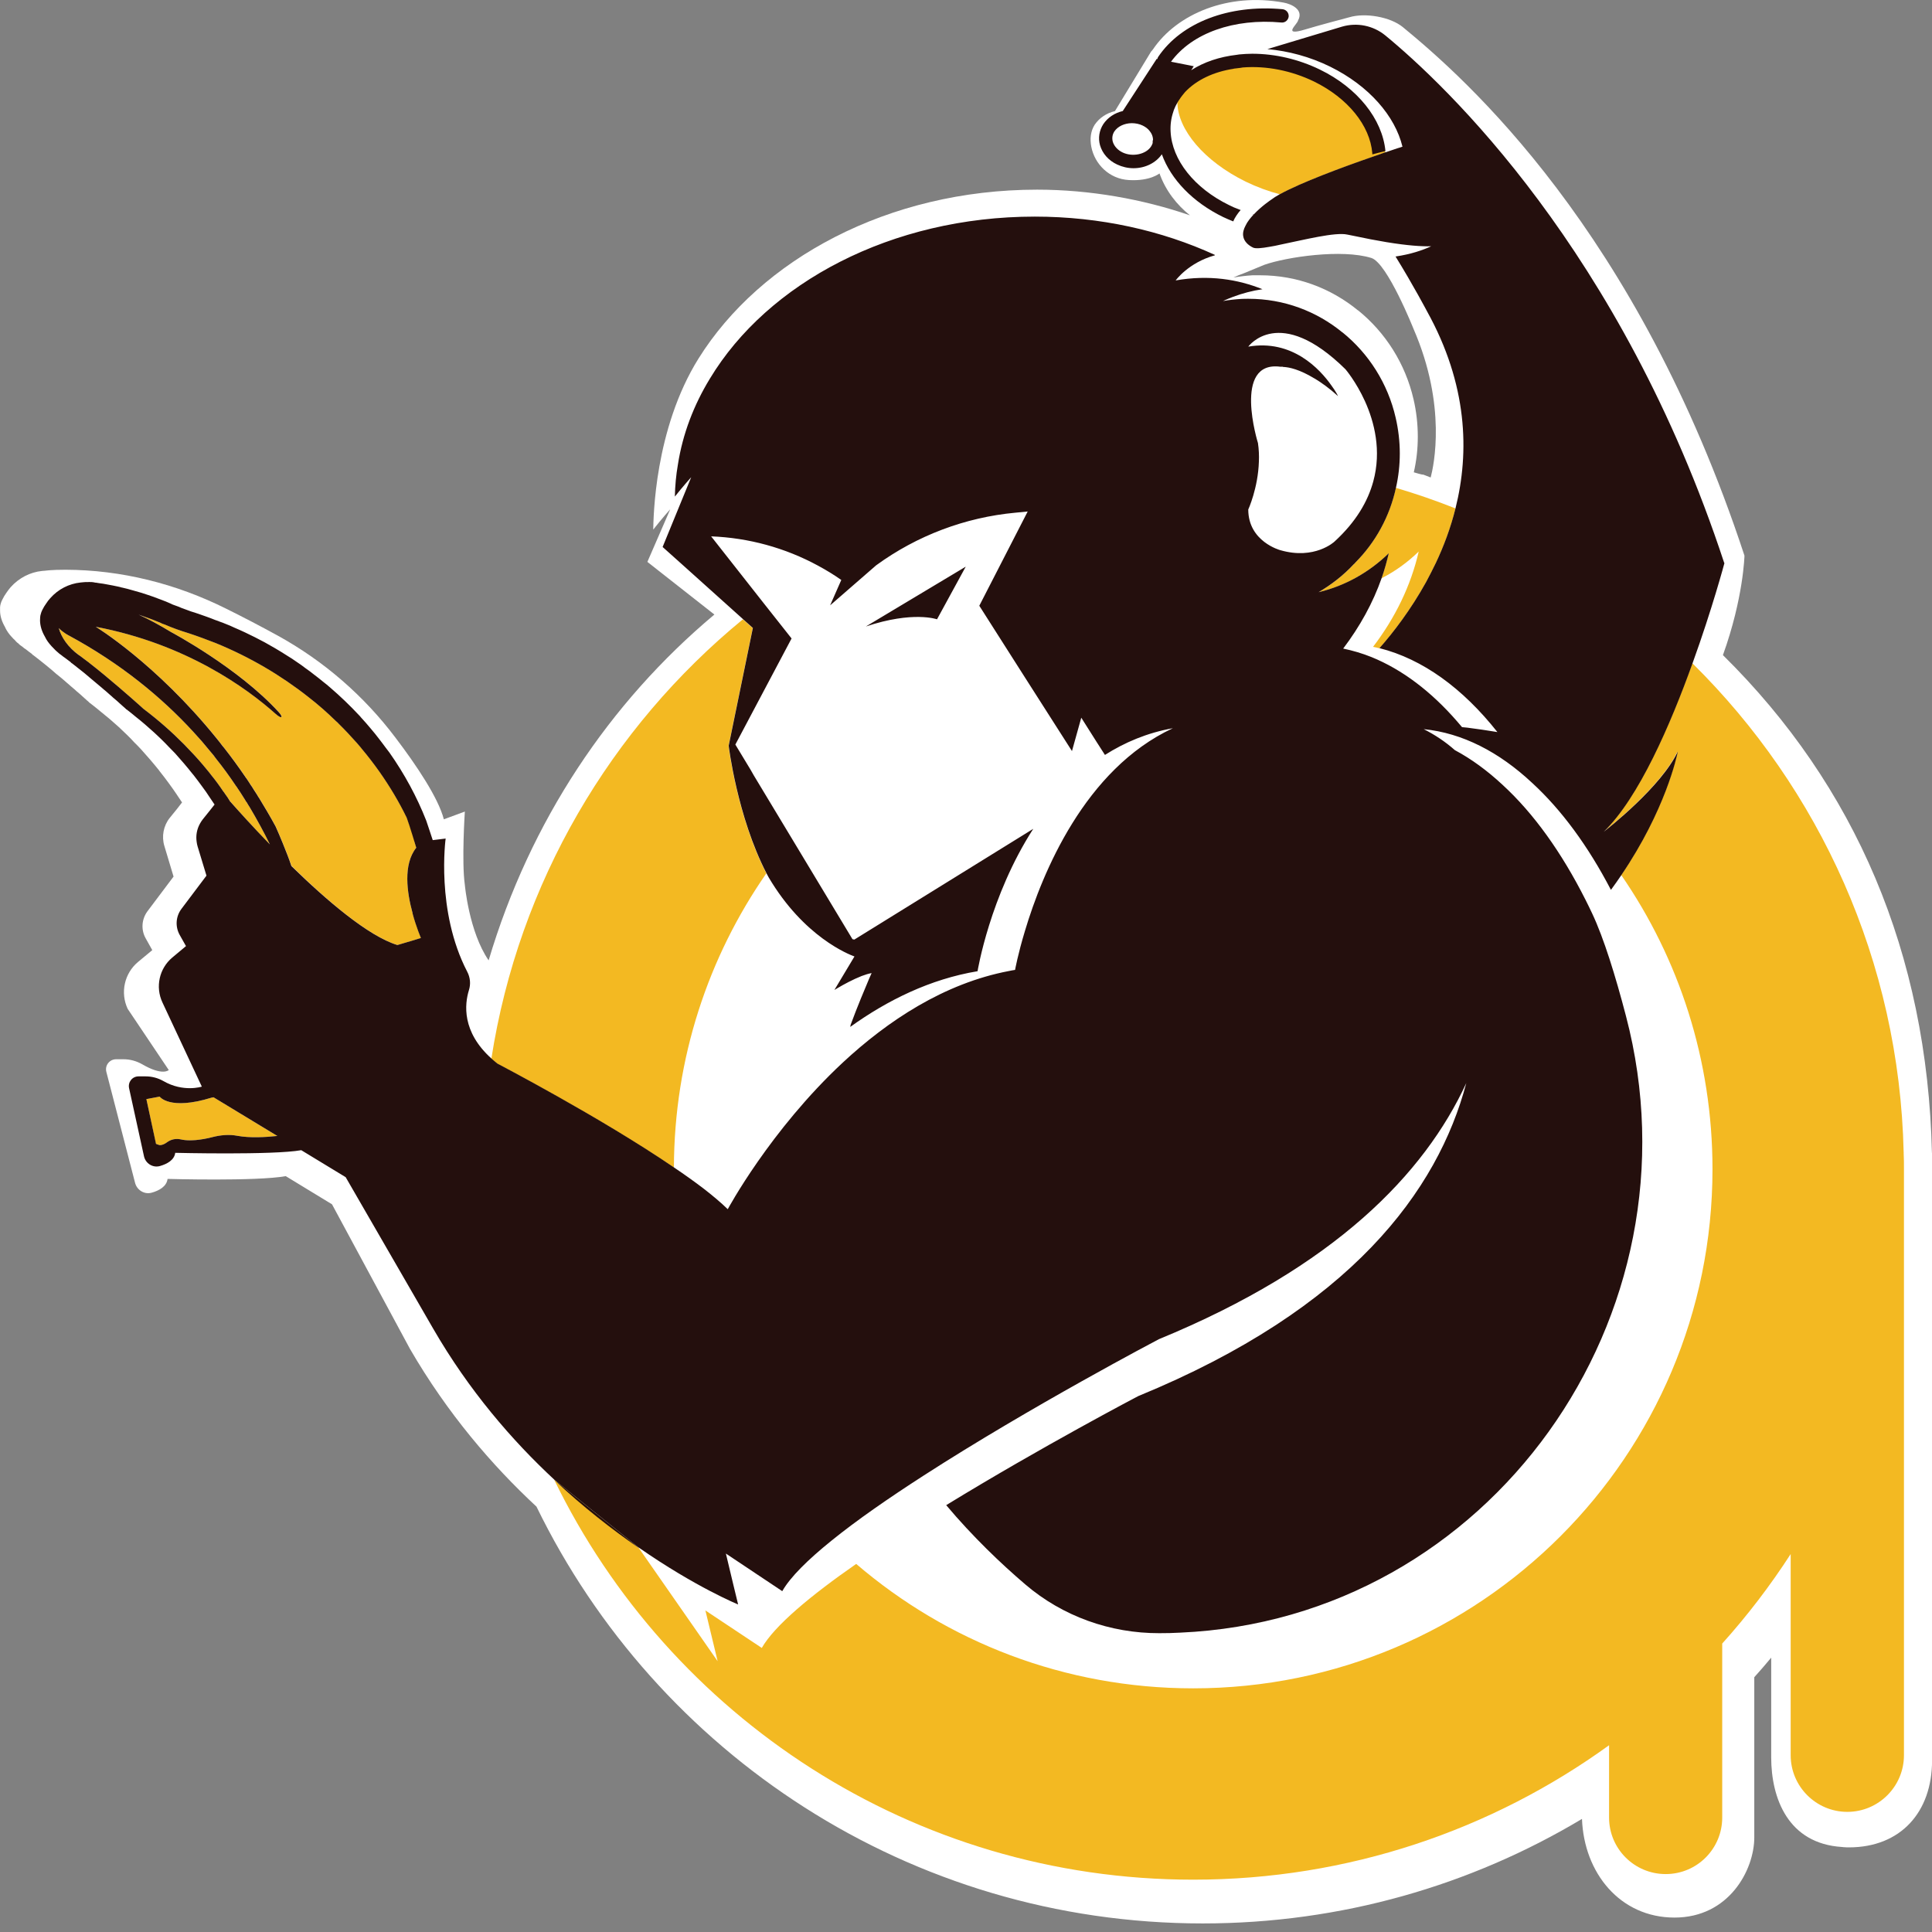
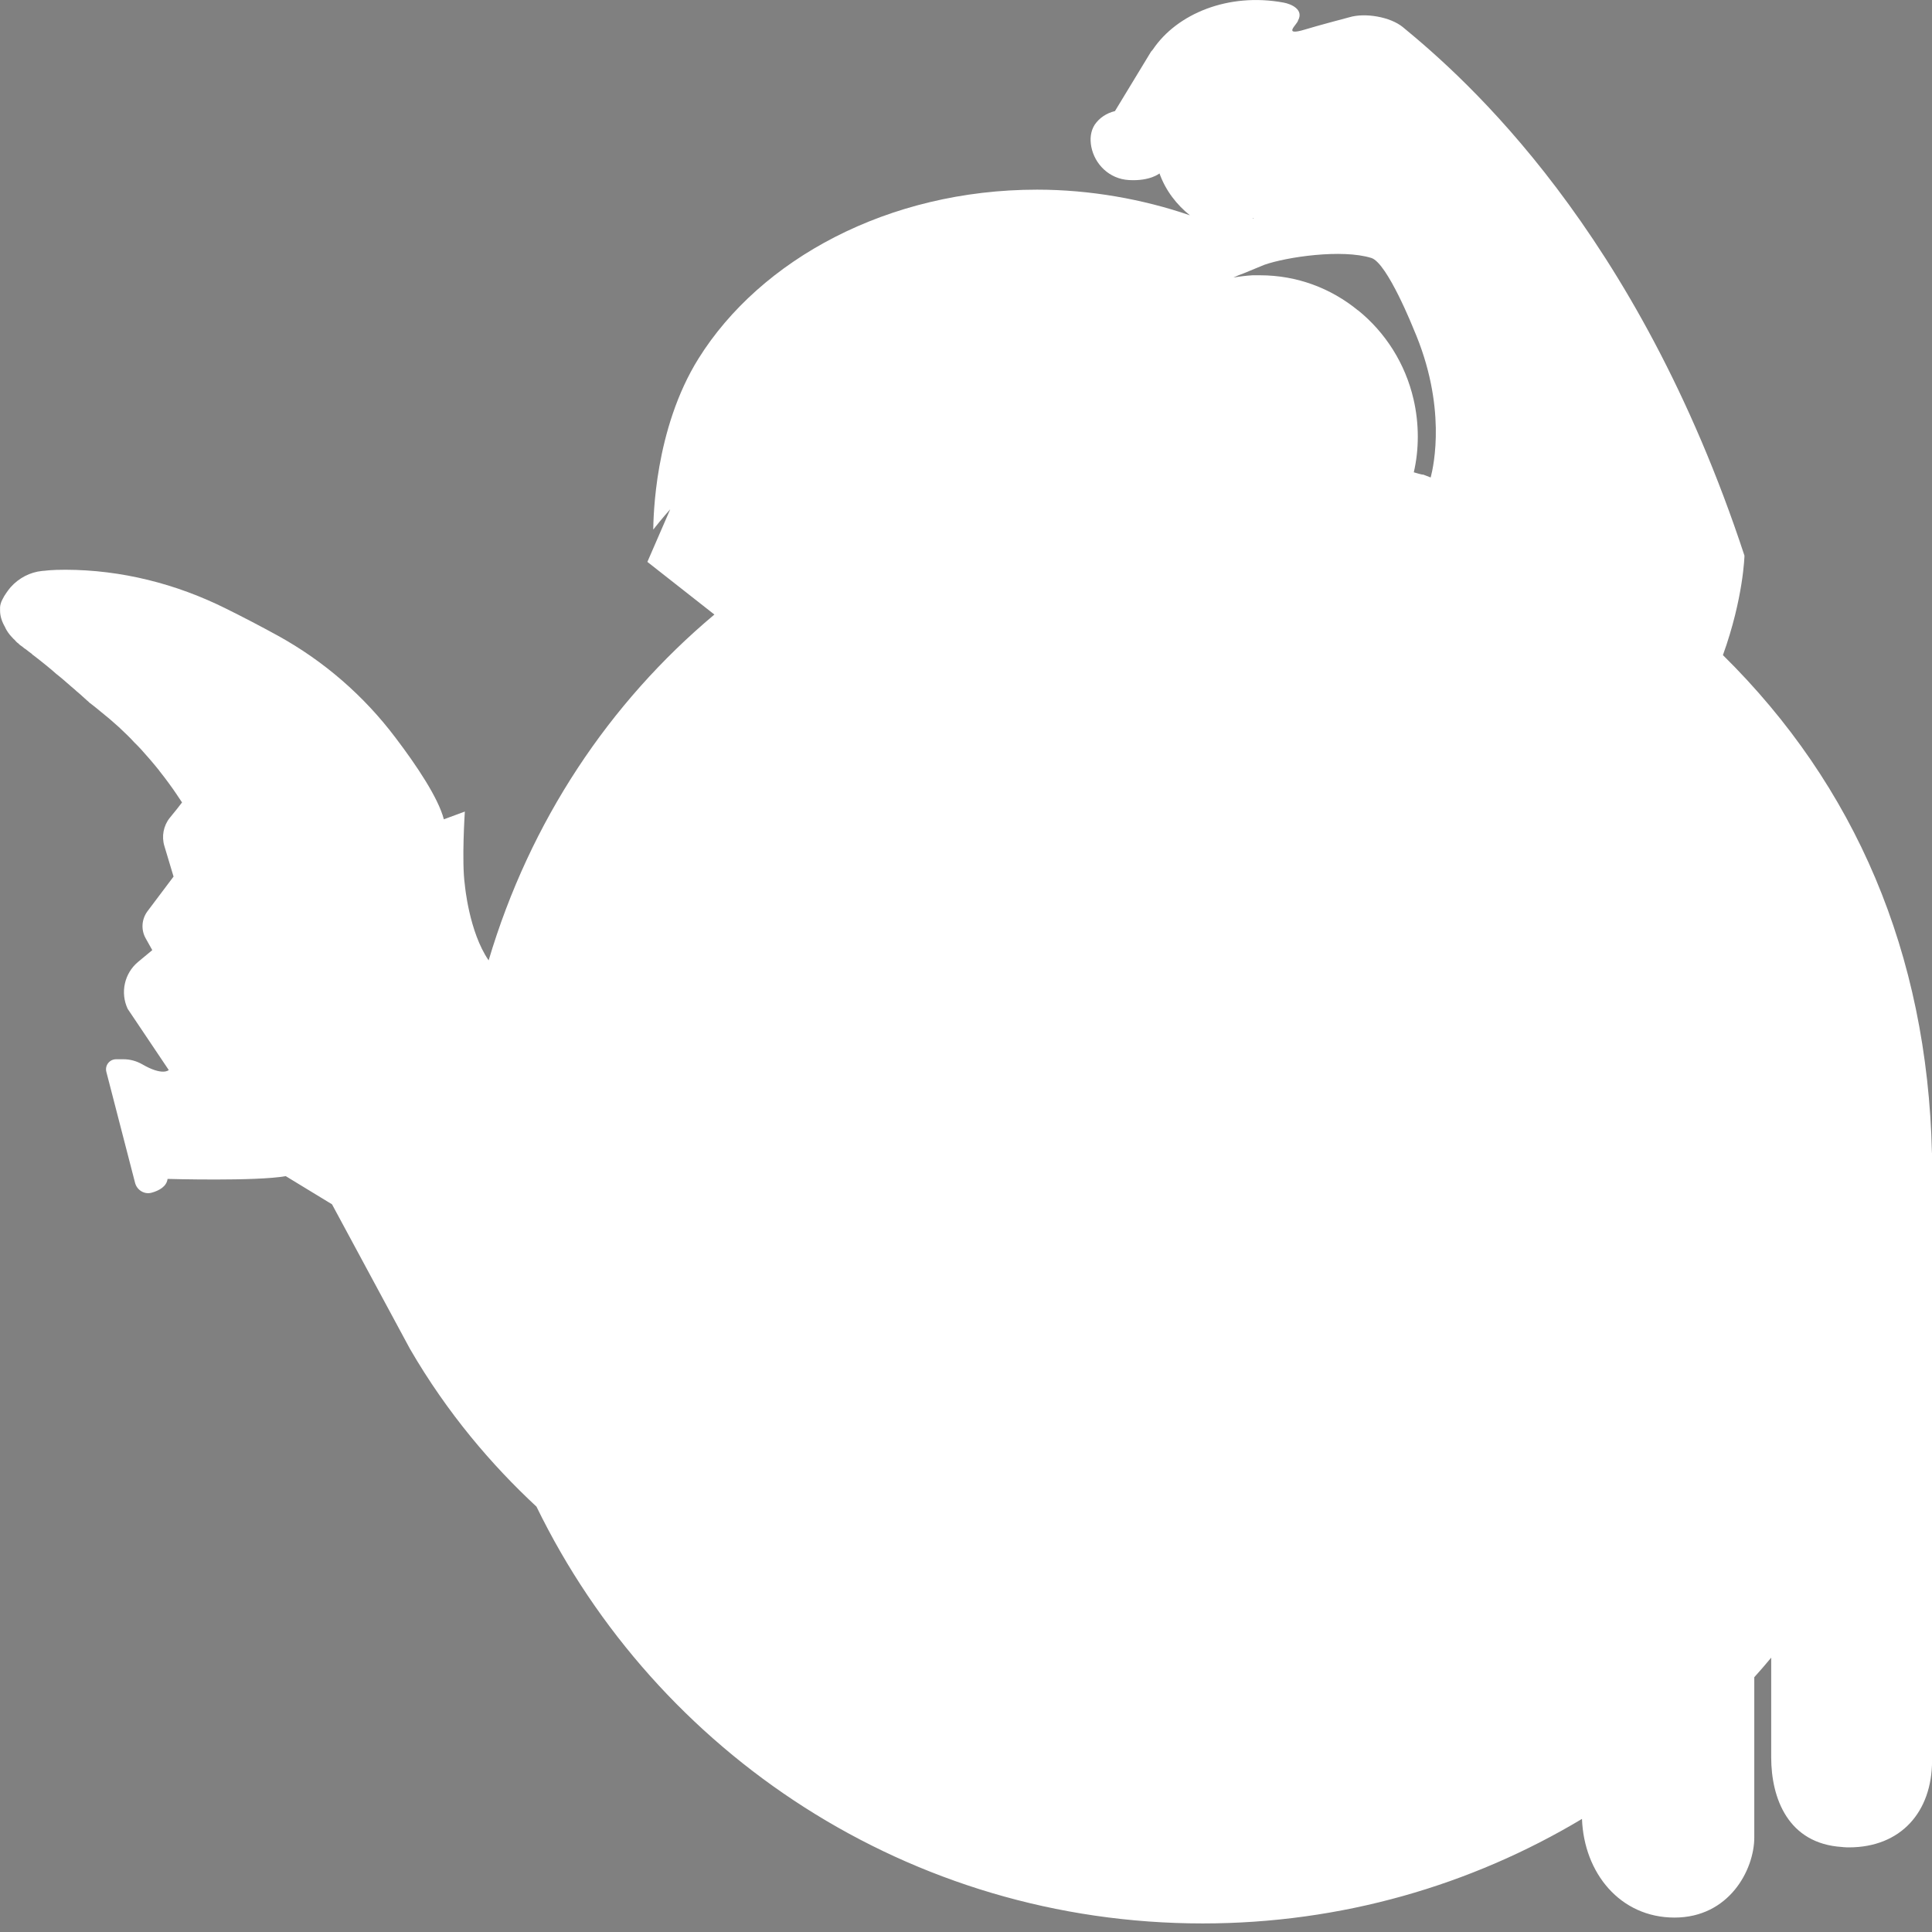
<svg xmlns="http://www.w3.org/2000/svg" width="60" height="60" viewBox="0 0 60 60" fill="none">
  <rect x="0" y="0" width="60" height="60" fill="#808080" stroke="none" />
  <path d="M59.998 35.803C59.853 29.606 57.619 24.399 53.507 20.345C54.147 18.569 54.176 17.256 54.176 17.256C50.84 7.116 45.493 2.426 43.569 0.844C43.177 0.522 42.396 0.39 41.909 0.535C41.909 0.535 40.893 0.803 40.534 0.915C39.799 1.137 40.295 0.753 40.311 0.638C40.501 0.295 40.096 0.122 39.861 0.08C38.148 -0.237 36.55 0.427 35.803 1.538C35.79 1.559 35.749 1.6 35.749 1.6L34.626 3.45C34.366 3.512 34.143 3.66 33.998 3.871C33.866 4.077 33.846 4.321 33.891 4.556C33.994 5.093 34.444 5.559 35.063 5.592C35.716 5.63 36.009 5.386 36.009 5.386C36.203 5.927 36.55 6.365 36.955 6.687C35.501 6.187 33.854 5.89 32.211 5.89C27.57 5.89 23.614 8.061 21.694 11.133C20.32 13.334 20.295 16.092 20.287 16.447C20.551 16.109 20.815 15.815 20.815 15.815L20.105 17.45L22.186 19.085C18.92 21.823 16.463 25.497 15.175 29.825C14.564 28.937 14.436 27.479 14.436 27.479C14.333 26.761 14.436 25.204 14.436 25.204L13.784 25.444C13.614 24.787 12.95 23.788 12.285 22.913C11.302 21.608 10.055 20.526 8.623 19.738C8.073 19.436 7.524 19.151 7.025 18.904C5.472 18.128 3.767 17.698 2.033 17.694C1.599 17.694 1.41 17.723 1.41 17.723C1.376 17.727 1.339 17.727 1.31 17.731C0.935 17.768 0.584 17.95 0.328 18.239C0.282 18.293 0.241 18.346 0.2 18.408C0.154 18.47 0.109 18.545 0.072 18.623C0.051 18.664 0.03 18.71 0.022 18.747C0.01 18.78 0.006 18.821 0.002 18.858C0.002 18.895 0.002 18.928 0.002 18.966C0.002 19.135 0.059 19.308 0.158 19.478C0.171 19.511 0.187 19.54 0.204 19.569C0.233 19.622 0.27 19.668 0.307 19.717C0.357 19.771 0.402 19.829 0.46 19.878C0.485 19.911 0.509 19.932 0.534 19.957C0.547 19.965 0.555 19.969 0.563 19.977C0.563 19.977 0.563 19.981 0.567 19.981C0.584 20.002 0.609 20.018 0.625 20.035C0.65 20.052 0.67 20.068 0.691 20.081C0.691 20.081 0.691 20.085 0.695 20.085C0.728 20.118 0.774 20.146 0.811 20.171C0.873 20.221 0.926 20.262 0.984 20.303C0.988 20.303 0.988 20.308 0.993 20.312L1.021 20.341C1.021 20.341 1.038 20.349 1.042 20.353C1.17 20.452 1.302 20.555 1.434 20.663C1.492 20.708 1.542 20.753 1.599 20.799C1.645 20.84 1.69 20.877 1.736 20.919C1.827 20.989 1.913 21.063 1.996 21.133C2.045 21.175 2.095 21.224 2.144 21.261C2.227 21.34 2.314 21.402 2.384 21.472C2.392 21.48 2.396 21.48 2.4 21.484C2.471 21.542 2.528 21.596 2.582 21.645C2.632 21.691 2.673 21.728 2.706 21.757C2.714 21.761 2.722 21.769 2.727 21.773C2.747 21.794 2.764 21.806 2.78 21.823C2.784 21.827 2.789 21.831 2.789 21.835L2.797 21.839H2.801C2.904 21.922 3.007 21.996 3.106 22.083C3.309 22.244 3.503 22.409 3.693 22.582C3.771 22.657 3.854 22.739 3.936 22.814C4.019 22.892 4.097 22.975 4.172 23.057C4.242 23.123 4.308 23.194 4.374 23.264C4.568 23.479 4.758 23.697 4.936 23.92C4.948 23.941 4.96 23.953 4.973 23.97C5.068 24.09 5.163 24.213 5.249 24.333C5.34 24.457 5.423 24.573 5.501 24.692C5.509 24.705 5.518 24.717 5.526 24.73C5.563 24.783 5.596 24.837 5.633 24.89C5.642 24.903 5.646 24.907 5.654 24.919L5.497 25.122L5.27 25.402C5.076 25.646 5.014 25.976 5.105 26.274L5.39 27.223L4.576 28.305C4.399 28.549 4.374 28.871 4.523 29.139L4.729 29.507L4.287 29.874C3.862 30.229 3.73 30.828 3.965 31.331L5.241 33.231C5.241 33.231 5.055 33.425 4.411 33.049C4.234 32.95 4.04 32.896 3.837 32.896H3.606C3.404 32.896 3.255 33.082 3.301 33.28L4.192 36.724C4.246 36.955 4.481 37.108 4.717 37.038C4.94 36.976 5.175 36.848 5.204 36.612C5.204 36.612 7.962 36.691 8.874 36.526L10.311 37.401L12.731 41.889C13.891 43.891 15.282 45.51 16.661 46.79C20.39 54.453 28.255 59.734 37.351 59.734C41.657 59.734 45.687 58.549 49.13 56.488C49.192 58.165 50.311 59.552 52.004 59.552C53.697 59.552 54.481 58.07 54.481 57.062V52.087C54.659 51.889 54.836 51.687 55.006 51.48V54.573C55.006 55.848 55.53 57.256 57.206 57.36C57.239 57.364 57.268 57.368 57.301 57.368C57.339 57.372 57.376 57.372 57.417 57.372C59.031 57.372 60.002 56.274 60.002 54.672C60.002 54.672 60.006 35.807 60.002 35.803H59.998ZM38.936 6.782L38.924 6.794C38.924 6.794 38.912 6.782 38.907 6.773C38.916 6.773 38.924 6.777 38.936 6.782ZM44.432 14.829C44.304 14.779 44.234 14.75 44.197 14.738C44.197 14.746 44.143 14.738 43.907 14.668C43.99 14.308 44.031 13.941 44.031 13.557C44.031 13.173 43.986 12.773 43.899 12.401C43.643 11.29 43.024 10.324 42.178 9.639H42.173C41.335 8.953 40.282 8.549 39.13 8.549C39.056 8.549 38.974 8.549 38.899 8.549C38.697 8.561 38.499 8.586 38.305 8.619C38.412 8.569 38.519 8.524 38.627 8.487C38.751 8.437 38.994 8.334 39.267 8.223C39.964 7.979 41.678 7.727 42.59 8.012C43.086 8.169 43.903 10.225 43.903 10.225C44.935 12.607 44.527 14.461 44.432 14.825V14.829Z" fill="white" />
-   <path d="M43.014 4.696C42.94 3.882 42.143 2.953 40.9 2.351C39.224 1.533 37.374 1.607 36.763 2.516C36.627 2.718 36.565 2.949 36.565 3.189C36.577 4.023 37.391 5.005 38.687 5.641C39.038 5.811 39.397 5.943 39.748 6.034H39.752C40.405 5.674 41.668 5.204 42.626 4.873C42.696 4.849 42.762 4.824 42.828 4.803C42.894 4.778 42.956 4.758 43.018 4.733C43.018 4.721 43.018 4.708 43.018 4.696H43.014ZM43.349 15.15C43.154 16.05 42.709 16.851 42.089 17.474C42.073 17.499 42.056 17.512 42.035 17.528C41.718 17.871 41.346 18.16 40.946 18.395C41.775 18.197 42.523 17.772 43.126 17.186C43.064 17.446 42.993 17.702 42.907 17.949H42.923C43.34 17.735 43.72 17.458 44.059 17.128C43.815 18.193 43.328 19.188 42.642 20.088C42.709 20.1 42.775 20.117 42.841 20.134C43.27 19.646 43.807 18.948 44.286 18.086C44.389 17.892 44.492 17.693 44.591 17.487C44.835 16.971 45.05 16.401 45.202 15.79C44.599 15.55 43.98 15.336 43.349 15.15ZM22.626 23.164L23.377 19.506L23.072 19.233C18.976 22.594 16.111 27.404 15.26 32.879C15.318 32.933 15.38 32.982 15.446 33.036C15.446 33.036 18.666 34.717 20.929 36.261C20.937 32.867 21.998 29.716 23.799 27.124C22.89 25.361 22.626 23.164 22.626 23.164ZM12.812 28.366V28.354C12.638 27.718 12.514 26.847 12.927 26.327C12.923 26.314 12.919 26.298 12.915 26.281C12.907 26.24 12.894 26.203 12.878 26.157C12.882 26.145 12.878 26.137 12.878 26.12C12.808 25.877 12.725 25.633 12.634 25.394C12.395 24.902 12.114 24.432 11.792 23.973C11.614 23.721 11.425 23.474 11.222 23.234L11.214 23.222C11.173 23.176 11.131 23.127 11.09 23.077C10.908 22.871 10.718 22.669 10.52 22.474C10.495 22.446 10.467 22.417 10.438 22.396C10.169 22.132 9.884 21.88 9.579 21.645C8.732 20.976 7.766 20.406 6.705 19.972C6.42 19.861 6.144 19.758 5.855 19.663C5.607 19.588 5.355 19.498 5.116 19.394L5.054 19.374C5.004 19.345 4.946 19.324 4.893 19.304C4.703 19.225 4.505 19.155 4.311 19.089C4.62 19.229 4.95 19.407 5.318 19.63C5.318 19.63 7.407 20.74 8.662 22.119C8.803 22.272 8.765 22.346 8.567 22.173C7.671 21.372 5.78 19.997 2.977 19.465C2.977 19.465 4.847 20.6 6.738 22.941C6.8 23.015 6.854 23.086 6.912 23.164C6.928 23.18 6.945 23.201 6.961 23.222C7.188 23.511 7.411 23.816 7.63 24.138C7.634 24.151 7.642 24.159 7.655 24.172C7.684 24.217 7.713 24.262 7.746 24.308C7.746 24.312 7.746 24.316 7.754 24.32C7.775 24.361 7.803 24.394 7.828 24.432C7.87 24.502 7.919 24.576 7.965 24.646C7.973 24.663 7.981 24.675 7.993 24.692C8.002 24.712 8.014 24.729 8.026 24.75C8.026 24.758 8.039 24.77 8.047 24.778C8.22 25.063 8.398 25.36 8.563 25.666C8.563 25.666 8.724 26.017 8.931 26.554C8.972 26.661 9.013 26.773 9.055 26.892C10.149 27.966 11.441 29.072 12.345 29.349L12.791 29.217L13.076 29.13C13.076 29.13 12.936 28.808 12.816 28.366H12.812ZM6.631 34.077C6.61 34.081 6.59 34.085 6.569 34.089C5.26 34.493 4.959 34.056 4.959 34.056L4.546 34.134L4.839 35.513V35.522C4.864 35.534 4.884 35.542 4.905 35.546C4.926 35.555 4.946 35.559 4.963 35.563H4.975C5.05 35.559 5.124 35.522 5.19 35.472C5.314 35.381 5.467 35.352 5.615 35.385C5.706 35.406 5.801 35.414 5.9 35.414C5.962 35.414 6.024 35.414 6.082 35.406C6.259 35.389 6.441 35.356 6.594 35.315C6.85 35.249 7.118 35.224 7.374 35.274C7.754 35.344 8.237 35.319 8.613 35.278L6.631 34.077ZM7.754 25.067C7.721 25.022 7.696 24.972 7.663 24.923C7.663 24.923 7.647 24.894 7.634 24.882C7.626 24.861 7.609 24.836 7.593 24.811C7.552 24.745 7.51 24.679 7.465 24.609C7.44 24.568 7.411 24.526 7.382 24.485C7.362 24.452 7.337 24.415 7.312 24.386C7.316 24.382 7.312 24.382 7.308 24.378C7.126 24.105 6.924 23.829 6.709 23.56C6.685 23.527 6.66 23.498 6.639 23.465C6.515 23.317 6.391 23.168 6.263 23.015C6.177 22.92 6.09 22.821 5.999 22.722C5.004 21.64 3.741 20.604 2.147 19.741C2.147 19.741 1.974 19.659 1.825 19.506C1.903 19.791 2.11 20.1 2.453 20.344H2.457C2.494 20.377 2.535 20.402 2.568 20.431C2.626 20.472 2.68 20.517 2.733 20.555C2.733 20.555 2.737 20.557 2.746 20.563C2.746 20.563 2.766 20.579 2.775 20.588C3.344 21.029 4.092 21.686 4.368 21.934C4.414 21.975 4.447 22.008 4.463 22.02C4.463 22.02 4.472 22.024 4.472 22.029H4.476C4.917 22.363 5.33 22.726 5.71 23.11C5.912 23.317 6.111 23.527 6.296 23.746C6.363 23.825 6.429 23.903 6.495 23.986C6.515 24.015 6.54 24.044 6.561 24.072C6.693 24.233 6.817 24.403 6.932 24.576C6.957 24.601 6.969 24.626 6.986 24.65C7.044 24.729 7.102 24.811 7.151 24.894H7.155C7.403 25.179 7.841 25.666 8.382 26.224C8.2 25.852 7.989 25.464 7.754 25.067ZM59.12 35.806C59.12 35.806 59.125 35.79 59.12 35.786C58.984 29.844 56.499 24.485 52.556 20.596C51.87 22.503 50.888 24.778 49.798 25.831C49.905 25.749 51.594 24.427 52.097 23.337C52.069 23.498 51.709 25.162 50.347 27.173C52.139 29.77 53.183 32.916 53.183 36.31C53.183 45.212 45.966 52.433 37.056 52.433C33.059 52.433 29.401 50.98 26.59 48.569C25.177 49.551 24.05 50.489 23.658 51.178L21.907 50.014L22.287 51.591L19.835 48.069H19.831L17.213 45.959C20.789 53.309 28.332 58.375 37.056 58.375C41.879 58.375 46.342 56.826 49.971 54.2V56.446C49.971 57.413 50.756 58.201 51.73 58.201C52.704 58.201 53.485 57.413 53.485 56.446V51.042C54.265 50.175 54.975 49.246 55.611 48.263V54.51C55.611 55.48 56.4 56.269 57.37 56.269C58.34 56.269 59.129 55.48 59.129 54.51V36.31C59.129 36.141 59.129 35.976 59.12 35.806Z" fill="#F3B922" />
-   <path d="M4.905 35.546C4.905 35.546 4.864 35.534 4.843 35.522C4.88 35.55 4.922 35.563 4.963 35.563C4.946 35.559 4.926 35.555 4.905 35.546ZM26.891 19.456C28.357 18.965 29.1 19.233 29.1 19.233L29.992 17.598L26.891 19.456ZM17.213 45.959C18.113 46.806 19.005 47.495 19.802 48.048C19.81 48.057 19.823 48.061 19.831 48.065L17.213 45.959ZM4.905 35.546C4.905 35.546 4.864 35.534 4.843 35.522C4.88 35.55 4.922 35.563 4.963 35.563C4.946 35.559 4.926 35.555 4.905 35.546ZM38.91 6.653C38.91 6.653 38.918 6.665 38.926 6.674C38.931 6.669 38.935 6.665 38.939 6.661C38.926 6.657 38.918 6.653 38.91 6.653ZM26.891 19.456C28.357 18.965 29.1 19.233 29.1 19.233L29.992 17.598L26.891 19.456ZM26.891 19.456C28.357 18.965 29.1 19.233 29.1 19.233L29.992 17.598L26.891 19.456ZM26.891 19.456C28.357 18.965 29.1 19.233 29.1 19.233L29.992 17.598L26.891 19.456ZM4.905 35.546C4.905 35.546 4.864 35.534 4.843 35.522C4.88 35.55 4.922 35.563 4.963 35.563C4.946 35.559 4.926 35.555 4.905 35.546ZM26.891 19.456C28.357 18.965 29.1 19.233 29.1 19.233L29.992 17.598L26.891 19.456ZM40.991 2.161C40.33 1.839 39.595 1.669 38.894 1.669H38.889C38.753 1.669 38.621 1.678 38.489 1.69L38.41 1.702C37.874 1.764 37.391 1.925 36.994 2.181L37.073 2.057L36.85 2.012L36.367 1.917C37.015 1.029 38.32 0.563 39.794 0.699C39.909 0.712 40.008 0.625 40.021 0.513C40.029 0.398 39.946 0.299 39.831 0.286C38.167 0.133 36.689 0.699 35.97 1.764C35.958 1.785 35.946 1.806 35.946 1.83H35.921L34.868 3.449C34.616 3.507 34.401 3.651 34.265 3.854C34.137 4.052 34.1 4.287 34.162 4.51C34.236 4.766 34.426 4.985 34.694 5.109C34.851 5.183 35.025 5.224 35.202 5.224C35.566 5.224 35.896 5.059 36.082 4.791C36.362 5.571 37.044 6.281 37.985 6.74C38.088 6.789 38.2 6.835 38.299 6.876C38.324 6.814 38.357 6.756 38.398 6.694C38.435 6.636 38.481 6.579 38.53 6.521C38.51 6.517 38.493 6.508 38.472 6.5C38.369 6.463 38.27 6.422 38.167 6.368C37.093 5.844 36.396 4.968 36.354 4.085C36.342 3.878 36.371 3.668 36.437 3.474L36.458 3.408C36.49 3.329 36.524 3.255 36.565 3.189C36.586 3.152 36.606 3.119 36.631 3.086C36.68 3.007 36.742 2.933 36.804 2.858C37.159 2.483 37.688 2.231 38.311 2.136L38.316 2.132C38.386 2.124 38.452 2.115 38.526 2.107L38.596 2.095C39.331 2.037 40.111 2.194 40.809 2.532C41.854 3.044 42.547 3.895 42.618 4.758V4.795C42.692 4.774 42.758 4.758 42.824 4.741C42.89 4.725 42.952 4.708 43.014 4.696C43.014 4.692 43.022 4.692 43.026 4.692C42.931 3.697 42.155 2.726 40.991 2.161ZM35.797 4.444C35.785 4.481 35.768 4.518 35.743 4.555C35.586 4.791 35.178 4.882 34.868 4.737C34.711 4.663 34.599 4.539 34.558 4.399C34.529 4.287 34.546 4.176 34.608 4.081C34.715 3.924 34.917 3.829 35.145 3.825C35.264 3.825 35.384 3.849 35.487 3.899C35.578 3.944 35.652 3.998 35.706 4.072C35.768 4.147 35.801 4.229 35.809 4.328C35.797 4.37 35.793 4.407 35.797 4.444ZM53.547 17.483C50.347 7.759 44.868 2.619 43.022 1.1C42.647 0.794 42.147 0.691 41.68 0.827L39.36 1.525C40.008 1.583 40.677 1.76 41.309 2.07C42.523 2.669 43.324 3.606 43.555 4.555C43.51 4.572 43.456 4.588 43.398 4.605C43.291 4.642 43.167 4.683 43.031 4.729C43.026 4.729 43.022 4.729 43.018 4.729C42.956 4.754 42.894 4.774 42.828 4.799C42.762 4.82 42.696 4.844 42.626 4.869C41.668 5.2 40.405 5.67 39.752 6.029H39.748C39.637 6.091 39.546 6.149 39.476 6.203C39.476 6.203 39.182 6.397 38.939 6.657C38.935 6.661 38.931 6.665 38.926 6.669C38.877 6.719 38.832 6.777 38.79 6.83C38.745 6.888 38.708 6.95 38.679 7.012C38.621 7.119 38.592 7.231 38.609 7.334C38.621 7.413 38.658 7.491 38.733 7.565C38.778 7.607 38.836 7.652 38.914 7.689C38.989 7.726 39.178 7.71 39.43 7.664C39.538 7.648 39.653 7.623 39.781 7.594C40.508 7.446 41.466 7.202 41.842 7.285C41.899 7.297 41.953 7.309 42.007 7.318C42.407 7.404 42.758 7.47 43.059 7.52C43.708 7.627 44.15 7.656 44.447 7.648C44.178 7.772 43.815 7.896 43.34 7.966C43.889 8.854 44.315 9.663 44.315 9.663C45.578 11.938 45.64 14.035 45.202 15.786C45.05 16.397 44.835 16.967 44.591 17.483C44.492 17.689 44.389 17.887 44.286 18.081C43.807 18.944 43.27 19.642 42.841 20.129C44.182 20.468 45.425 21.372 46.503 22.735C46.181 22.681 45.867 22.636 45.57 22.598C45.516 22.594 45.458 22.586 45.405 22.582L45.256 22.408C44.447 21.475 43.547 20.794 42.593 20.406C42.304 20.29 42.011 20.204 41.714 20.142C42.23 19.46 42.638 18.726 42.911 17.945C42.998 17.698 43.068 17.442 43.13 17.181C42.527 17.768 41.779 18.193 40.95 18.391C41.35 18.156 41.722 17.867 42.04 17.524C42.06 17.508 42.077 17.495 42.093 17.47C42.713 16.847 43.159 16.046 43.353 15.146C43.431 14.803 43.472 14.448 43.472 14.081C43.472 13.713 43.427 13.329 43.344 12.974C43.101 11.909 42.506 10.98 41.693 10.323H41.689C40.888 9.667 39.876 9.279 38.77 9.279C38.699 9.279 38.621 9.279 38.551 9.283C38.357 9.295 38.167 9.316 37.981 9.349C38.08 9.304 38.183 9.258 38.287 9.221C38.58 9.11 38.894 9.027 39.207 8.982C38.448 8.676 37.547 8.527 36.511 8.709C36.511 8.709 36.907 8.156 37.729 7.929V7.916C36.082 7.161 34.17 6.727 32.135 6.727C27.684 6.727 23.844 8.783 22.048 11.756C21.544 12.582 21.201 13.478 21.053 14.427C20.995 14.758 20.966 15.084 20.958 15.422C21.214 15.1 21.466 14.82 21.466 14.82L20.578 16.987L21.247 17.586L23.076 19.229L23.381 19.502L22.63 23.16C22.63 23.16 22.894 25.356 23.803 27.119C23.823 27.161 23.848 27.202 23.869 27.243C24.967 29.105 26.367 29.642 26.536 29.704L25.913 30.744C25.913 30.744 25.958 30.716 26.032 30.674C26.193 30.579 26.486 30.418 26.759 30.311C26.866 30.27 26.974 30.237 27.069 30.22C27.069 30.22 27.04 30.286 26.99 30.398C26.87 30.683 26.623 31.265 26.416 31.83V31.839C26.416 31.839 26.408 31.876 26.404 31.892C27.56 31.062 28.889 30.406 30.359 30.162C30.359 30.162 30.739 27.83 32.089 25.74L26.532 29.18C26.511 29.176 26.499 29.171 26.474 29.167L24.604 26.062L23.41 24.081L23.311 23.907L22.837 23.123L24.583 19.828L23.712 18.726L22.085 16.657C23.249 16.702 24.381 17.012 25.401 17.565C25.648 17.698 25.892 17.846 26.127 18.011L25.78 18.8L27.209 17.557C28.477 16.632 29.975 16.067 31.536 15.922L31.916 15.885L30.413 18.812L31.833 21.042L33.291 23.325L33.58 22.289L34.05 23.032L34.315 23.445C34.926 23.057 35.623 22.759 36.425 22.615C33.683 23.891 32.366 27.123 31.833 28.903C31.61 29.638 31.524 30.121 31.524 30.121C31.462 30.129 31.4 30.142 31.342 30.154C29.315 30.538 27.564 31.706 26.173 32.999C23.914 35.105 22.601 37.553 22.601 37.553C22.399 37.355 22.139 37.136 21.846 36.909C21.569 36.698 21.263 36.479 20.933 36.257C18.671 34.712 15.45 33.032 15.45 33.032C15.384 32.978 15.322 32.929 15.264 32.875C14.335 32.041 14.43 31.182 14.562 30.753C14.624 30.559 14.604 30.356 14.509 30.175C13.53 28.292 13.84 26.042 13.84 26.042L13.439 26.091C13.439 26.091 13.241 25.488 13.237 25.484C12.948 24.75 12.564 24.039 12.093 23.37L11.974 23.214C11.912 23.127 11.846 23.044 11.784 22.962C11.697 22.846 11.606 22.735 11.511 22.623C11.416 22.508 11.313 22.392 11.21 22.28C11.193 22.256 11.173 22.235 11.152 22.214C10.871 21.913 10.566 21.62 10.248 21.347C10.178 21.285 10.107 21.228 10.037 21.174C9.946 21.1 9.86 21.029 9.765 20.959C9.674 20.885 9.579 20.815 9.484 20.749C9.393 20.678 9.294 20.608 9.199 20.546C9.112 20.484 9.026 20.427 8.935 20.373C8.807 20.29 8.679 20.212 8.547 20.134C8.439 20.072 8.328 20.01 8.22 19.948C8.117 19.894 8.018 19.84 7.919 19.791C7.713 19.688 7.506 19.588 7.292 19.498C7.242 19.473 7.192 19.452 7.147 19.432C7.097 19.411 7.052 19.394 7.003 19.374C6.949 19.349 6.887 19.328 6.829 19.308C6.792 19.291 6.755 19.279 6.718 19.266L6.693 19.258C6.602 19.221 6.507 19.184 6.412 19.151C6.321 19.118 6.226 19.085 6.131 19.052C6.123 19.052 6.115 19.052 6.107 19.044C5.987 19.01 5.871 18.969 5.756 18.924C5.681 18.899 5.607 18.87 5.533 18.837C5.479 18.816 5.421 18.796 5.363 18.775L5.31 18.75C5.256 18.726 5.202 18.701 5.149 18.68C5.021 18.631 4.893 18.581 4.769 18.536C4.641 18.49 4.509 18.449 4.385 18.408C4.298 18.383 4.207 18.358 4.121 18.333C4.013 18.3 3.898 18.271 3.79 18.247H3.782C3.745 18.234 3.708 18.226 3.671 18.218C3.559 18.193 3.448 18.172 3.336 18.152C3.249 18.135 3.159 18.119 3.072 18.11C3.039 18.102 3.01 18.098 2.977 18.094C2.969 18.094 2.965 18.094 2.952 18.094C2.94 18.09 2.931 18.086 2.919 18.086C2.894 18.081 2.865 18.077 2.841 18.077C2.837 18.073 2.828 18.073 2.82 18.077H2.791L2.787 18.073C2.77 18.073 2.758 18.073 2.729 18.077C2.684 18.073 2.642 18.077 2.597 18.081C2.564 18.086 2.531 18.086 2.502 18.09C2.143 18.127 1.804 18.3 1.561 18.577C1.515 18.626 1.474 18.68 1.437 18.738C1.391 18.8 1.35 18.87 1.313 18.944C1.292 18.986 1.276 19.027 1.268 19.064C1.255 19.097 1.251 19.134 1.247 19.171C1.247 19.204 1.243 19.238 1.243 19.275C1.247 19.436 1.296 19.601 1.391 19.766C1.404 19.795 1.42 19.824 1.437 19.853C1.466 19.902 1.499 19.948 1.536 19.993C1.581 20.047 1.627 20.1 1.68 20.15C1.705 20.179 1.73 20.2 1.755 20.224C1.763 20.233 1.771 20.237 1.78 20.245C1.78 20.245 1.78 20.249 1.784 20.249C1.8 20.266 1.825 20.282 1.841 20.299C1.862 20.315 1.883 20.332 1.903 20.344C1.903 20.344 1.903 20.348 1.908 20.348C1.941 20.377 1.982 20.406 2.019 20.431C2.077 20.476 2.13 20.517 2.184 20.555C2.188 20.555 2.188 20.559 2.192 20.563L2.221 20.592C2.221 20.592 2.238 20.6 2.242 20.604C2.362 20.699 2.49 20.798 2.618 20.901C2.671 20.943 2.721 20.988 2.775 21.034C2.82 21.071 2.861 21.108 2.907 21.145C2.993 21.215 3.076 21.285 3.154 21.352C3.204 21.393 3.249 21.438 3.299 21.475C3.377 21.55 3.46 21.612 3.526 21.678C3.534 21.686 3.538 21.686 3.543 21.69C3.609 21.744 3.666 21.797 3.716 21.843C3.766 21.888 3.803 21.921 3.836 21.95C3.844 21.954 3.852 21.962 3.856 21.967C3.877 21.987 3.893 22 3.906 22.012C3.91 22.016 3.914 22.02 3.914 22.024C3.918 22.024 3.922 22.029 3.922 22.029H3.927C4.026 22.107 4.125 22.181 4.22 22.264C4.414 22.417 4.6 22.578 4.781 22.743C4.86 22.813 4.938 22.892 5.017 22.966C5.095 23.04 5.169 23.119 5.244 23.197C5.31 23.263 5.372 23.329 5.438 23.395C5.623 23.602 5.805 23.812 5.974 24.027C5.987 24.043 5.999 24.056 6.012 24.072C6.102 24.188 6.193 24.308 6.276 24.423C6.363 24.539 6.441 24.65 6.515 24.766C6.524 24.778 6.532 24.791 6.54 24.803C6.577 24.853 6.606 24.906 6.643 24.956C6.652 24.968 6.656 24.972 6.664 24.985L6.511 25.179L6.296 25.447C6.263 25.488 6.235 25.534 6.21 25.579C6.115 25.749 6.078 25.947 6.107 26.141C6.111 26.186 6.123 26.236 6.135 26.281L6.412 27.194L5.632 28.23C5.458 28.465 5.438 28.775 5.578 29.031L5.776 29.382L5.351 29.737C4.946 30.076 4.818 30.65 5.045 31.133L6.268 33.746C6.268 33.746 5.694 33.932 5.074 33.573C4.905 33.478 4.719 33.428 4.525 33.428H4.302C4.108 33.428 3.968 33.606 4.009 33.796L4.472 35.91C4.521 36.133 4.748 36.277 4.971 36.211C5.186 36.149 5.413 36.029 5.442 35.802C5.442 35.802 8.481 35.877 9.356 35.72L10.735 36.558L13.452 41.261C14.562 43.181 15.9 44.733 17.221 45.959L19.839 48.065H19.843C21.606 49.291 22.923 49.828 22.923 49.828L22.775 49.217L22.543 48.247L23.538 48.911L24.294 49.415C24.542 48.977 25.087 48.441 25.813 47.854C26.602 47.214 27.605 46.521 28.675 45.831C32.015 43.676 35.987 41.591 35.987 41.591C41.453 39.345 44.236 36.455 45.537 33.635C44.653 36.971 41.969 40.641 35.347 43.358C35.347 43.358 32.358 44.923 29.385 46.744C30.211 47.726 31.086 48.56 31.841 49.205C32.998 50.195 34.48 50.724 36.003 50.72C36.222 50.72 36.441 50.716 36.656 50.703C46.272 50.278 52.94 40.86 50.495 31.55C50.169 30.303 49.806 29.13 49.447 28.37C49.381 28.226 49.31 28.086 49.24 27.945C48.497 26.471 47.626 25.257 46.664 24.374C46.189 23.932 45.694 23.569 45.182 23.296C44.884 23.032 44.558 22.817 44.215 22.644C45.413 22.764 46.553 23.35 47.585 24.316C48.493 25.15 49.319 26.273 50.029 27.636C50.145 27.479 50.252 27.326 50.355 27.173C51.718 25.162 52.077 23.498 52.106 23.337C51.602 24.427 49.913 25.749 49.806 25.831C50.896 24.778 51.879 22.503 52.564 20.596C53.179 18.895 53.555 17.483 53.555 17.483H53.547ZM6.561 24.072C6.54 24.044 6.515 24.015 6.495 23.986C6.429 23.903 6.363 23.825 6.296 23.746C6.111 23.527 5.912 23.317 5.71 23.11C5.33 22.726 4.917 22.363 4.476 22.029H4.472C4.472 22.029 4.467 22.02 4.463 22.02C4.447 22.008 4.414 21.975 4.368 21.934C4.092 21.686 3.344 21.029 2.775 20.588C2.766 20.579 2.754 20.571 2.746 20.563C2.746 20.563 2.742 20.56 2.733 20.555C2.68 20.517 2.626 20.472 2.568 20.431C2.535 20.402 2.494 20.377 2.457 20.348H2.453C2.11 20.1 1.903 19.791 1.825 19.506C1.974 19.659 2.147 19.741 2.147 19.741C3.741 20.604 5.004 21.64 5.999 22.722C6.09 22.821 6.177 22.92 6.263 23.015C6.391 23.168 6.515 23.317 6.639 23.465C6.66 23.498 6.685 23.527 6.709 23.56C6.924 23.829 7.126 24.105 7.308 24.378C7.312 24.382 7.316 24.382 7.312 24.386C7.337 24.415 7.362 24.452 7.382 24.485C7.411 24.526 7.44 24.568 7.465 24.609C7.51 24.679 7.552 24.745 7.593 24.811C7.609 24.836 7.626 24.861 7.634 24.882C7.647 24.894 7.655 24.91 7.663 24.919C7.696 24.972 7.721 25.022 7.754 25.067C7.989 25.464 8.2 25.852 8.382 26.224C7.841 25.666 7.403 25.179 7.155 24.898H7.151C7.102 24.811 7.044 24.729 6.986 24.65C6.969 24.626 6.957 24.601 6.932 24.576C6.817 24.403 6.693 24.233 6.561 24.072ZM7.374 35.274C7.118 35.224 6.85 35.249 6.594 35.315C6.441 35.356 6.259 35.389 6.082 35.406C6.024 35.41 5.962 35.414 5.9 35.414C5.801 35.414 5.706 35.406 5.615 35.385C5.467 35.352 5.314 35.381 5.19 35.472C5.124 35.522 5.05 35.559 4.975 35.563H4.963C4.922 35.563 4.88 35.55 4.843 35.522V35.513L4.546 34.134L4.959 34.056C4.959 34.056 5.26 34.493 6.569 34.089C6.59 34.085 6.61 34.081 6.631 34.077L8.613 35.278C8.237 35.319 7.754 35.344 7.374 35.274ZM12.787 29.217L12.341 29.349C11.437 29.072 10.145 27.966 9.05 26.896C9.009 26.773 8.968 26.661 8.927 26.554C8.72 26.017 8.559 25.666 8.559 25.666C8.394 25.36 8.216 25.063 8.043 24.778C8.035 24.77 8.026 24.758 8.022 24.75C8.01 24.729 7.998 24.712 7.989 24.692C7.977 24.675 7.969 24.663 7.96 24.646C7.915 24.576 7.865 24.502 7.824 24.432C7.799 24.394 7.77 24.361 7.75 24.32C7.746 24.32 7.742 24.312 7.742 24.308C7.709 24.262 7.68 24.217 7.651 24.171C7.638 24.159 7.63 24.151 7.626 24.138C7.407 23.816 7.184 23.511 6.957 23.222C6.941 23.201 6.924 23.18 6.908 23.164C6.85 23.086 6.796 23.015 6.734 22.941C4.843 20.6 2.973 19.465 2.973 19.465C5.776 19.997 7.667 21.372 8.563 22.173C8.761 22.346 8.799 22.272 8.658 22.119C7.403 20.74 5.314 19.63 5.314 19.63C4.946 19.407 4.616 19.229 4.306 19.089C4.5 19.155 4.699 19.225 4.889 19.304C4.942 19.324 5 19.345 5.05 19.374L5.112 19.394C5.351 19.498 5.603 19.588 5.851 19.663C6.14 19.758 6.416 19.861 6.701 19.972C7.762 20.406 8.728 20.976 9.575 21.645C9.88 21.88 10.165 22.132 10.434 22.396C10.463 22.417 10.491 22.446 10.516 22.474C10.714 22.669 10.904 22.871 11.086 23.077C11.127 23.127 11.168 23.176 11.21 23.222L11.218 23.234C11.42 23.474 11.61 23.721 11.788 23.973C12.11 24.432 12.391 24.902 12.63 25.394C12.721 25.633 12.923 26.314 12.927 26.327C12.514 26.847 12.638 27.718 12.812 28.354V28.366C12.931 28.808 13.072 29.13 13.072 29.13L12.787 29.217ZM39.761 17.086C39.761 17.086 38.766 16.822 38.766 15.823C38.766 15.823 39.071 15.158 39.096 14.332C39.104 14.147 39.096 13.953 39.067 13.759C39.067 13.759 38.266 11.195 39.761 11.389C39.761 11.389 39.785 11.389 39.835 11.389C39.839 11.389 39.843 11.389 39.847 11.397H39.86C39.86 11.397 39.868 11.389 39.872 11.397C40.033 11.405 40.359 11.471 40.818 11.752H40.822C41.041 11.884 41.284 12.057 41.553 12.301C41.544 12.276 41.478 12.148 41.354 11.979C40.991 11.459 40.128 10.53 38.766 10.765C38.766 10.765 39.723 9.436 41.784 11.467C41.784 11.467 42.114 11.851 42.391 12.462C42.68 13.102 42.911 13.994 42.647 14.956C42.481 15.563 42.118 16.203 41.441 16.822C41.441 16.822 40.83 17.396 39.761 17.086Z" fill="#240F0D" />
</svg>